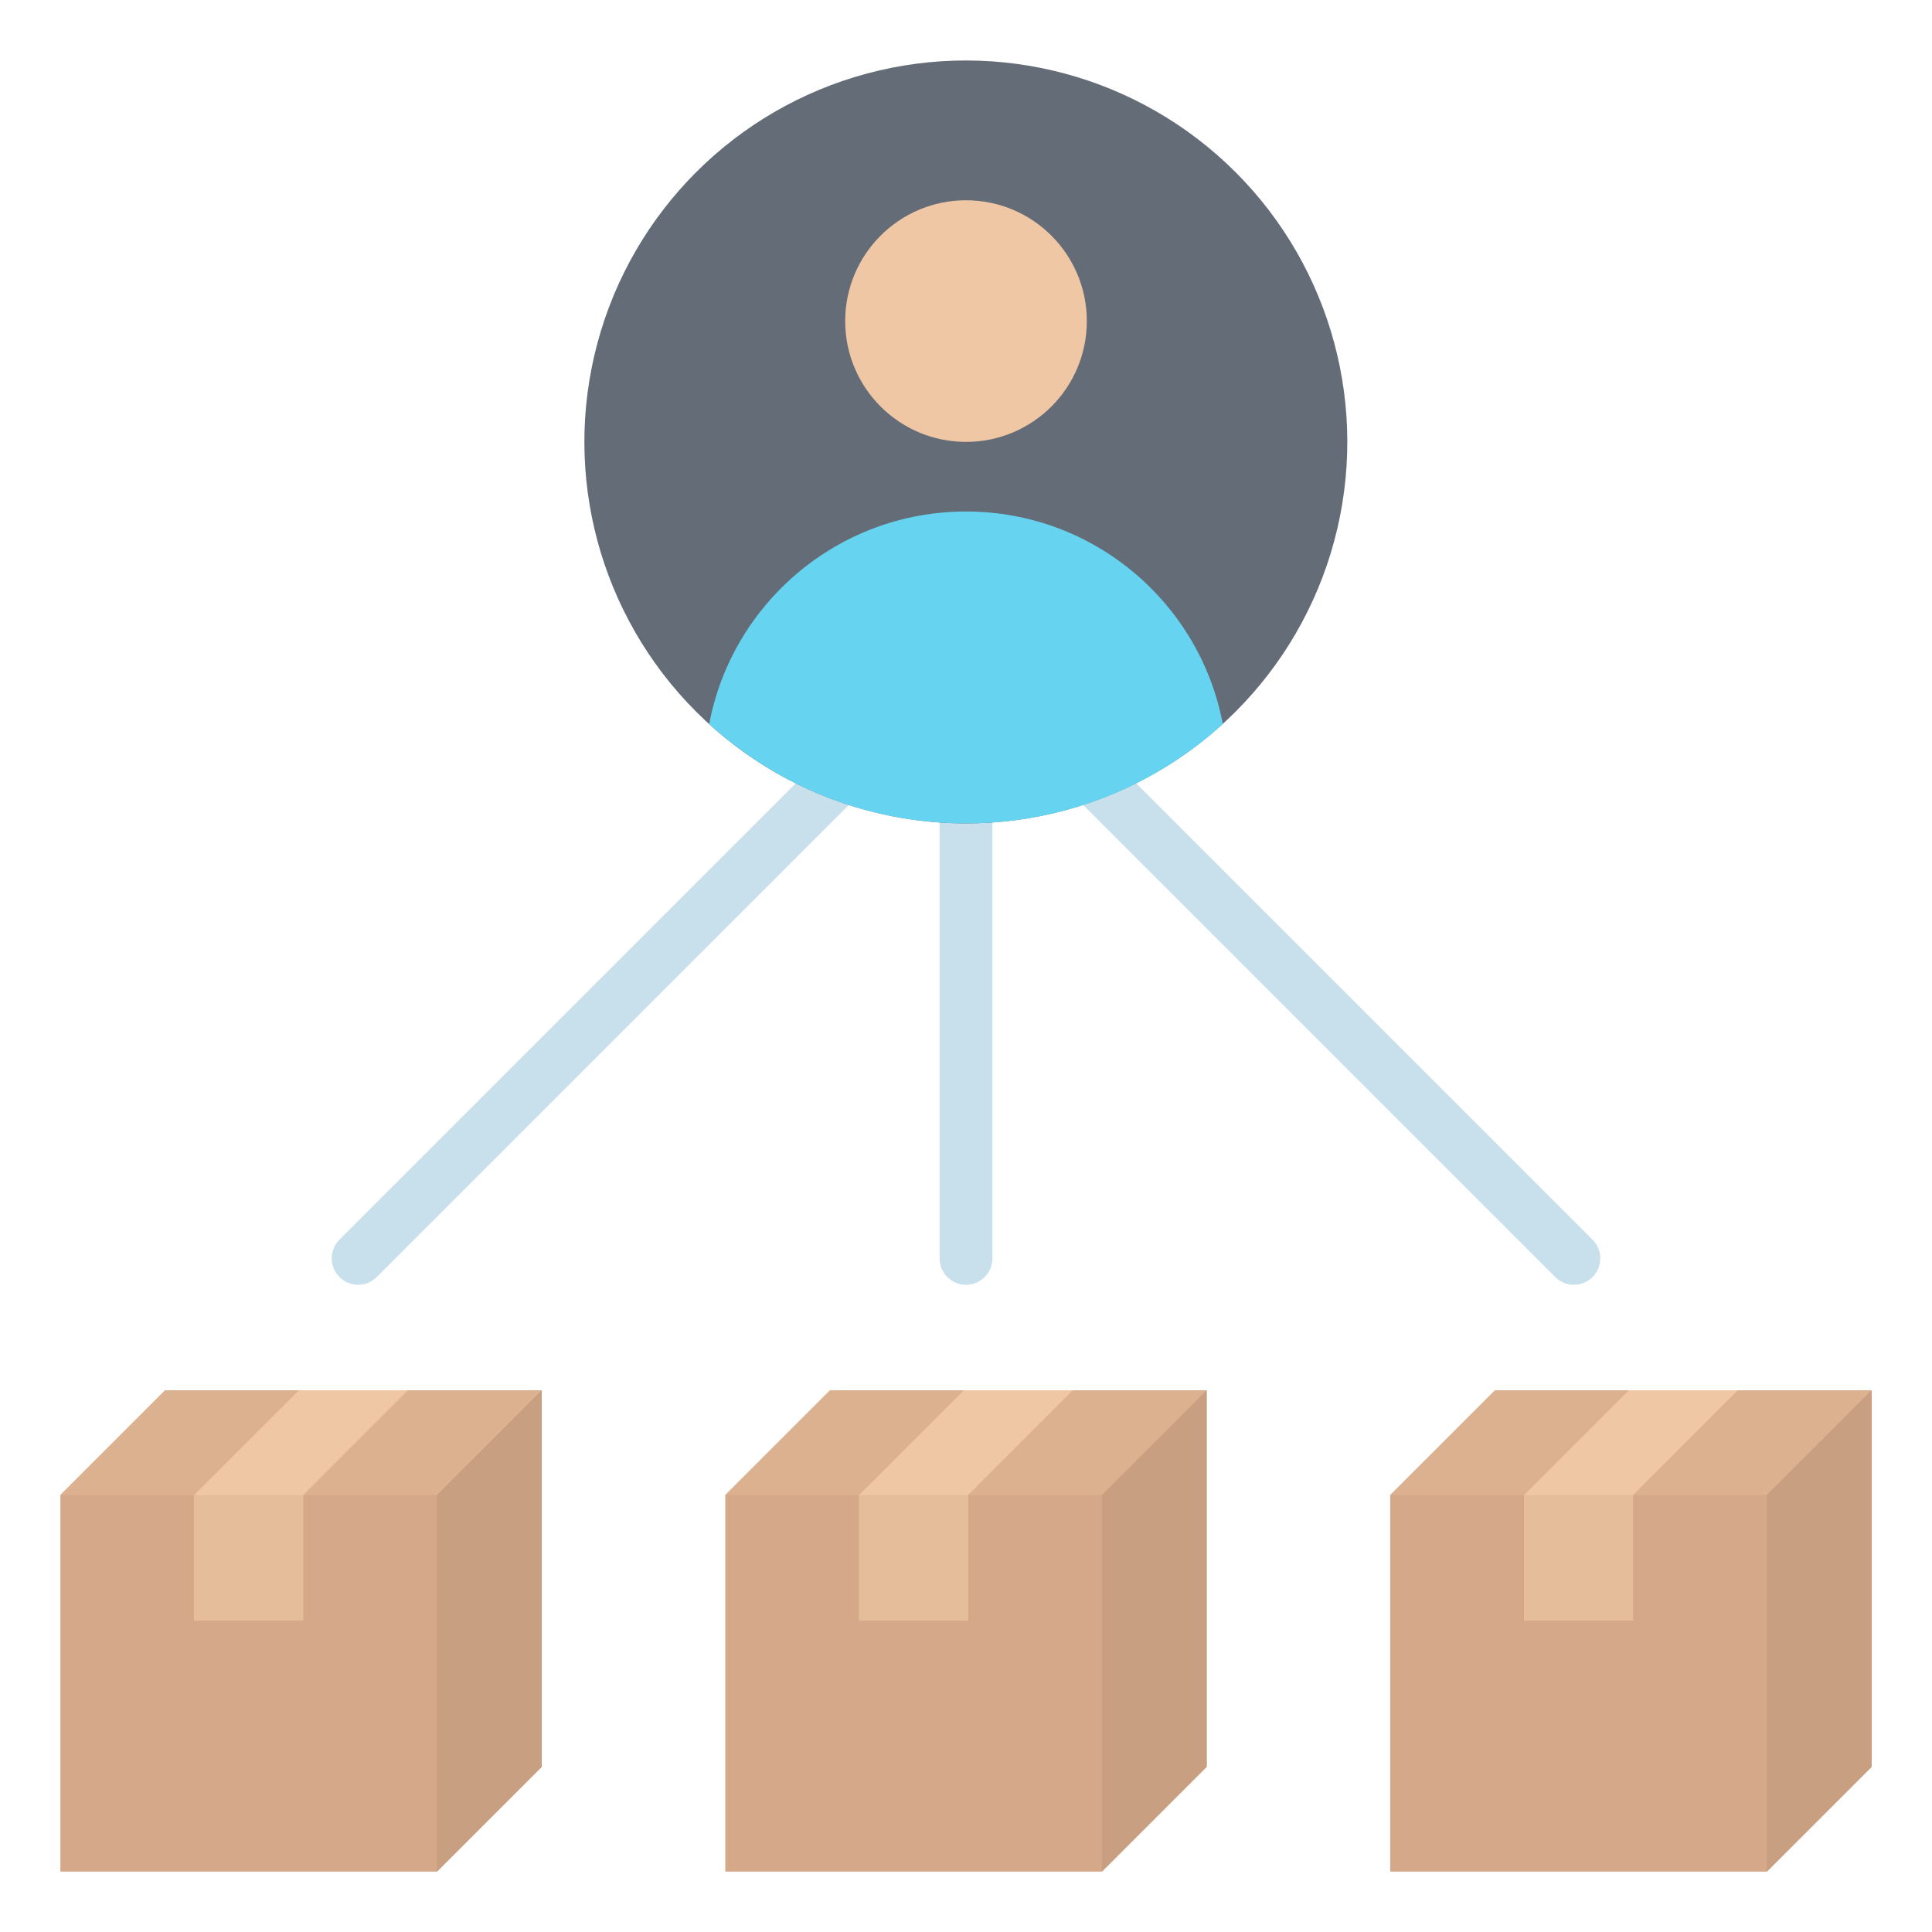
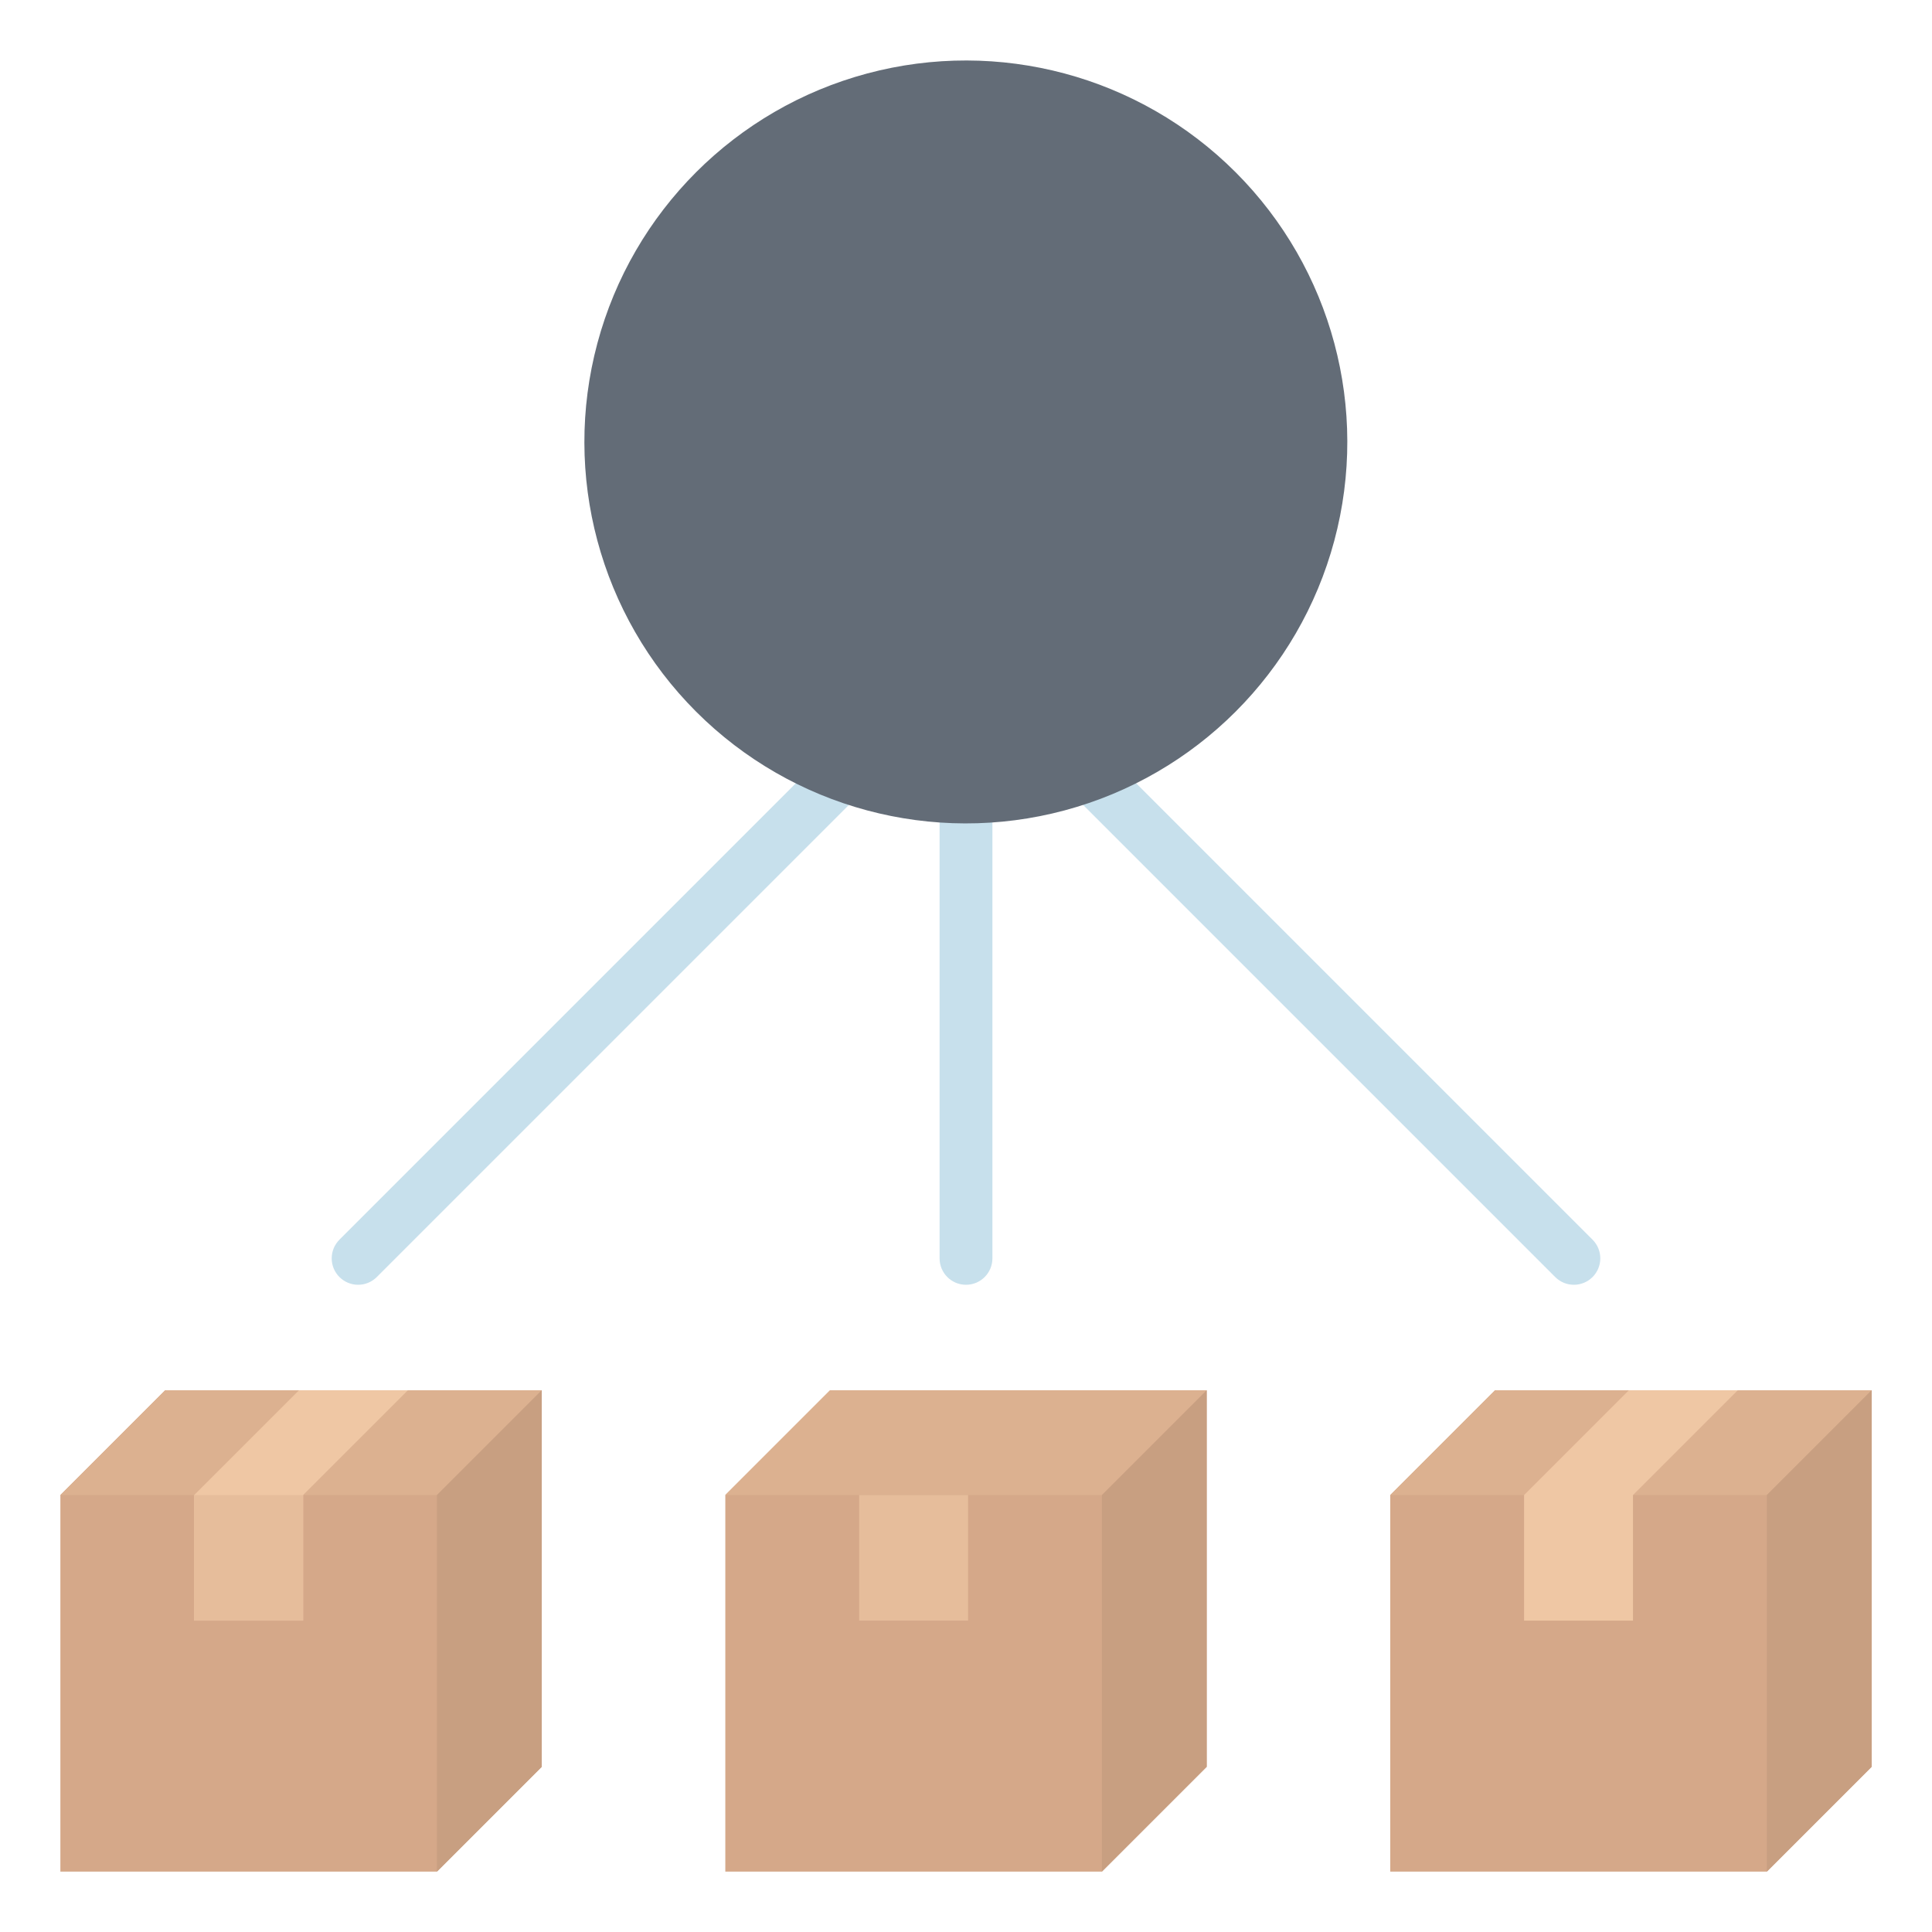
<svg xmlns="http://www.w3.org/2000/svg" id="Layer_1" height="512" viewBox="0 0 512 512" width="512">
  <g clip-rule="evenodd" fill-rule="evenodd">
    <path d="m422.045 328.53c2.733 2.733 2.733 7.165 0 9.899-2.733 2.733-7.165 2.733-9.899 0l-149.146-149.147v144.198c0 3.866-3.134 7-7 7s-7-3.134-7-7v-144.198l-149.147 149.147c-2.733 2.733-7.165 2.733-9.898 0s-2.733-7.165 0-9.899l161.037-161.037.02-.02.02-.02c.046-.046.092-.092.14-.137l.01-.009.113-.105.019-.017.002-.002.021-.018.105-.092.007-.006.015-.013.085-.072.021-.018.015-.012.007-.005.022-.018.088-.069.022-.017.001-.001.125-.095.003-.002.041-.03.09-.065.058-.04.002-.002.076-.052.069-.046.003-.002.074-.048.004-.003.054-.033.111-.067.011-.007.011-.006.122-.07.017-.01.016-.009.114-.062.021-.012.017-.009.134-.068.001-.001h.001l.01-.005c.099-.049.199-.095.3-.139l.001-.001c.854-.373 1.798-.579 2.79-.579s1.935.207 2.79.579l.001.001c.101.044.201.09.3.139l.01.005h.001l.001.001.134.068.017.009.021.012.114.062.016.009.017.01.122.07.011.006.011.007.111.067.054.033.004.003.075.048.003.002.069.046.076.052.002.002.058.04.09.065.041.03.003.002.125.095.001.001.012.009.106.084.012.009.009.007.003.003.012.009.012.01.104.087.007.006.004.004.011.01.102.089.011.01.005.005.006.005c.041.037.081.074.121.112l.005.005c.06.057.119.115.177.174z" fill="#c7e0ec" />
    <g>
      <ellipse cx="256" cy="117.105" fill="#636c77" rx="101.105" ry="101.105" transform="matrix(.707 -.707 .707 .707 -7.825 215.319)" />
-       <path d="m223.986 85.089c0 17.683 14.333 32.016 32.016 32.016s32.016-14.333 32.016-32.016c0-17.678-14.333-32.012-32.016-32.012-17.682 0-32.016 14.334-32.016 32.012z" fill="#efc7a4" />
-       <path d="m324.057 191.873c-17.963 16.361-41.845 26.337-68.057 26.337s-50.093-9.976-68.057-26.337c6.066-32.065 34.23-56.318 68.059-56.318 33.83.001 61.99 24.253 68.055 56.318z" fill="#66d4f1" />
    </g>
    <g>
      <path d="m143.568 368.432v99.798l-27.77 27.77h-99.798v-99.798l27.77-27.77z" fill="#d5a889" />
      <path d="m143.568 368.432h-99.798l-27.77 27.77h52.156 47.642z" fill="#dcb190" />
      <path d="m143.568 368.432v99.798l-27.77 27.77v-99.798z" fill="#c89f81" />
      <path d="m108.1 368.432h-28.862l-27.771 27.77v33.279h28.863v-33.279z" fill="#efc7a4" />
      <path d="m51.467 396.202h28.863v33.279h-28.863z" fill="#e6bd9b" />
    </g>
    <g>
      <path d="m319.784 368.432v99.798l-27.77 27.77h-99.798v-99.798l27.77-27.77z" fill="#d5a889" />
      <path d="m319.784 368.432h-99.798l-27.77 27.77h52.156 47.642z" fill="#dcb190" />
      <path d="m319.784 368.432v99.798l-27.77 27.77v-99.798z" fill="#c89f81" />
-       <path d="m284.316 368.432h-28.862l-27.771 27.77v33.279h28.863v-33.279z" fill="#efc7a4" />
      <path d="m227.683 396.202h28.863v33.279h-28.863z" fill="#e6bd9b" />
    </g>
    <g>
      <path d="m496 368.432v99.798l-27.77 27.77h-99.798v-99.798l27.77-27.77z" fill="#d5a889" />
      <path d="m496 368.432h-99.798l-27.77 27.77h52.156 47.642z" fill="#dcb190" />
      <path d="m496 368.432v99.798l-27.77 27.77v-99.798z" fill="#c89f81" />
      <path d="m460.532 368.432h-28.862l-27.771 27.77v33.279h28.863v-33.279z" fill="#efc7a4" />
-       <path d="m403.899 396.202h28.863v33.279h-28.863z" fill="#e6bd9b" />
    </g>
  </g>
</svg>